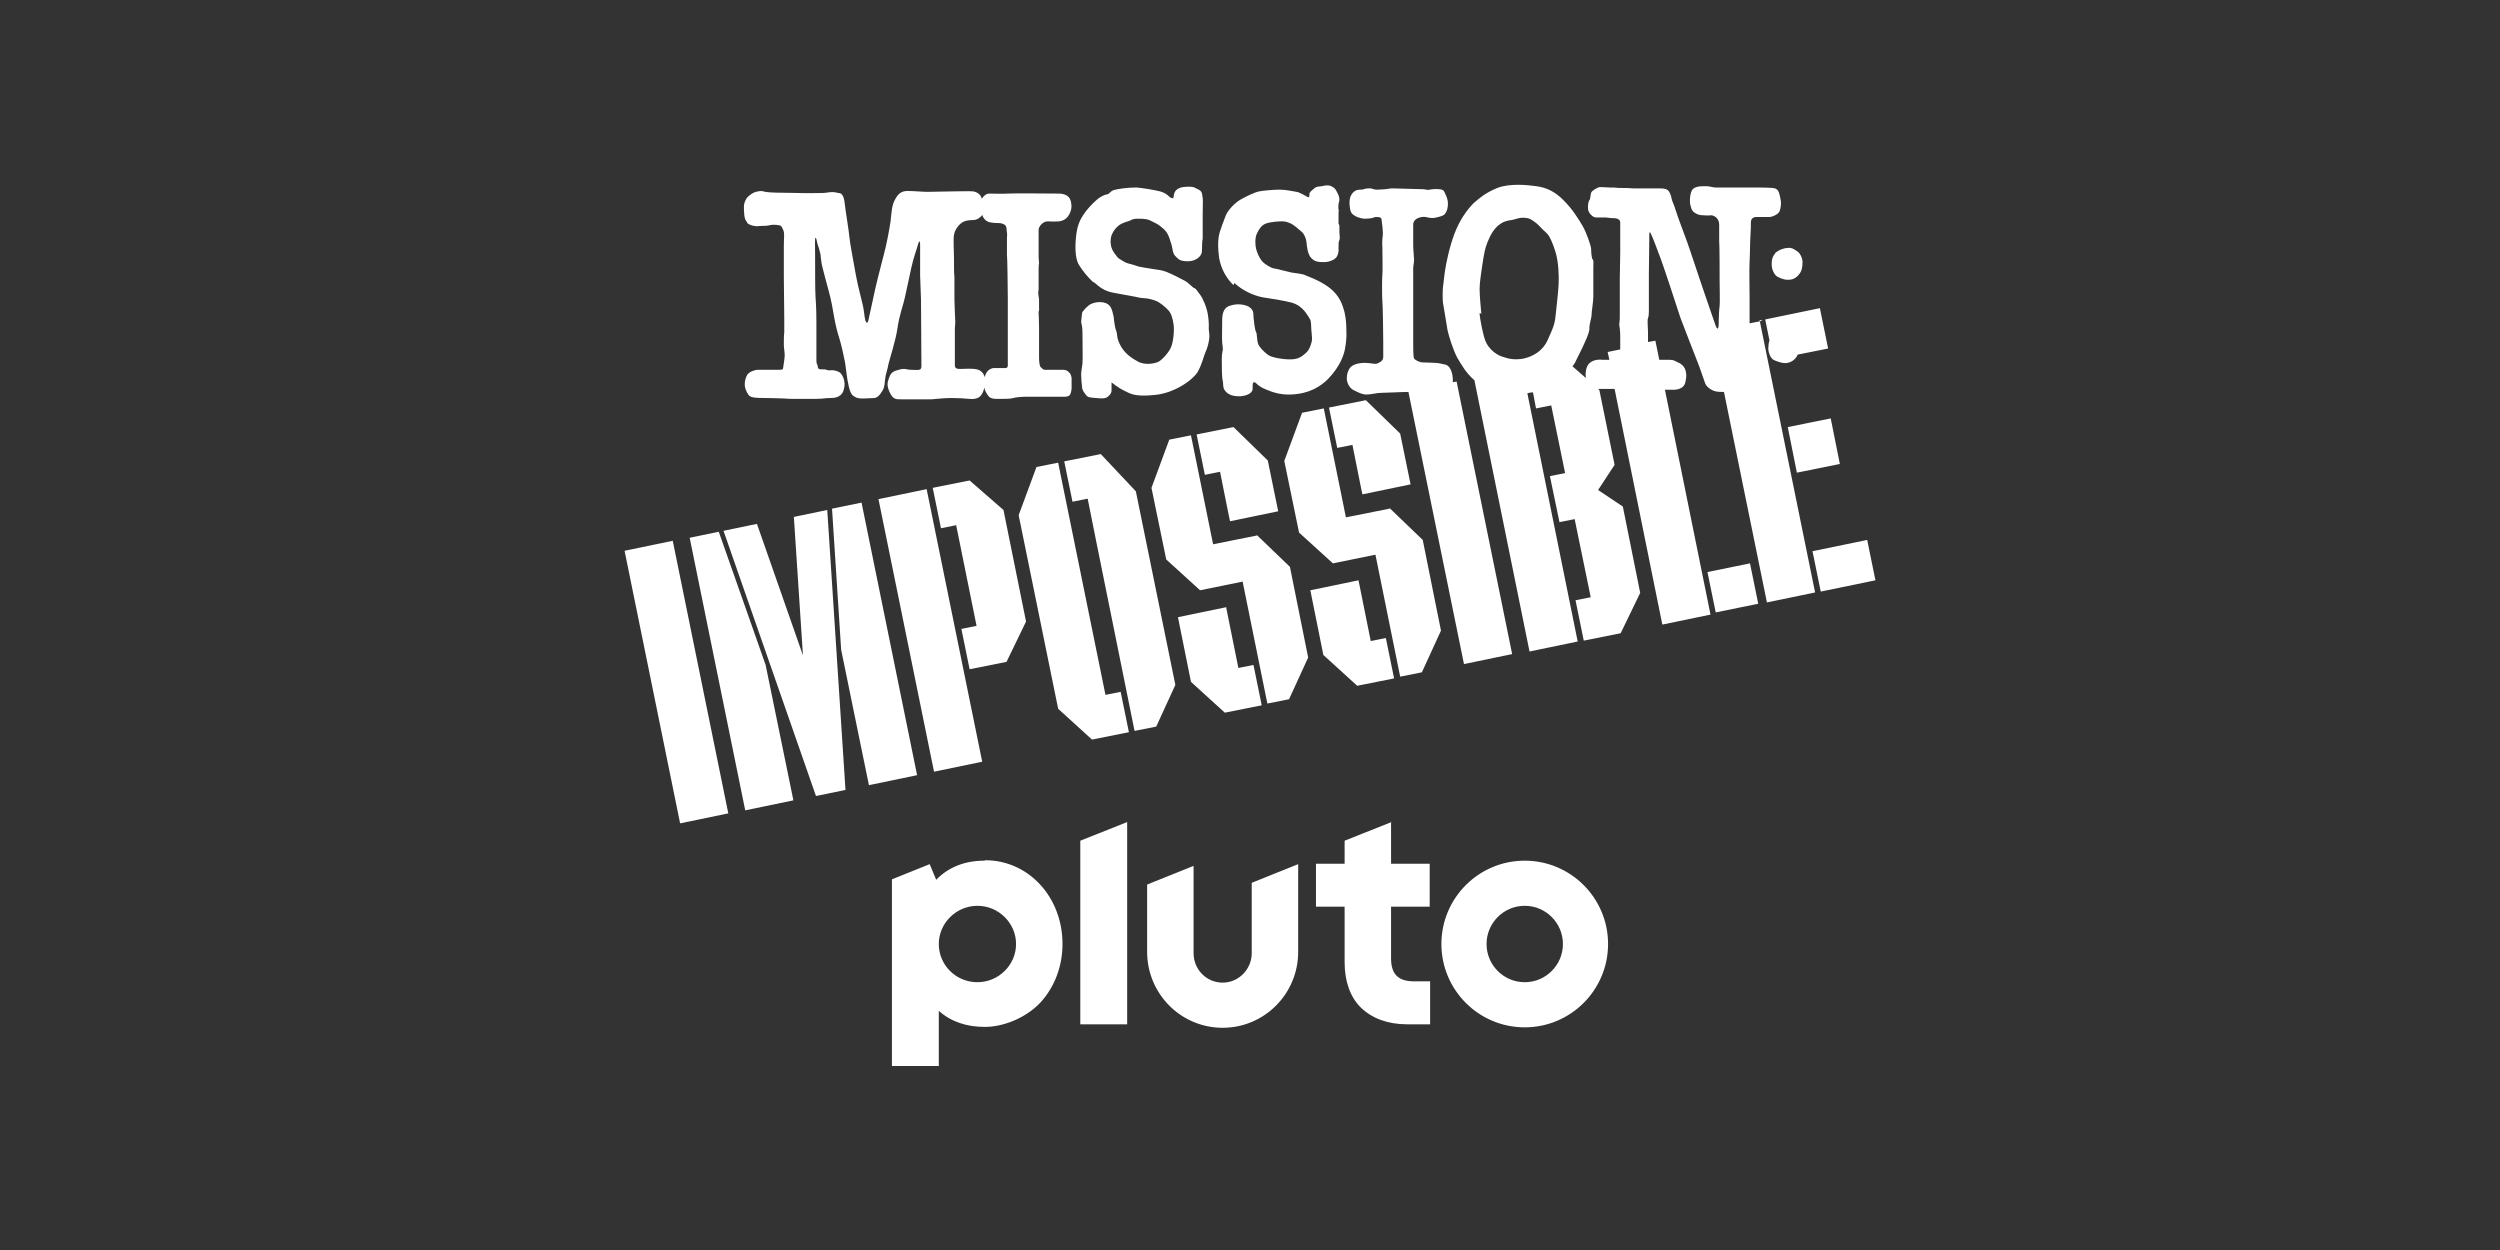
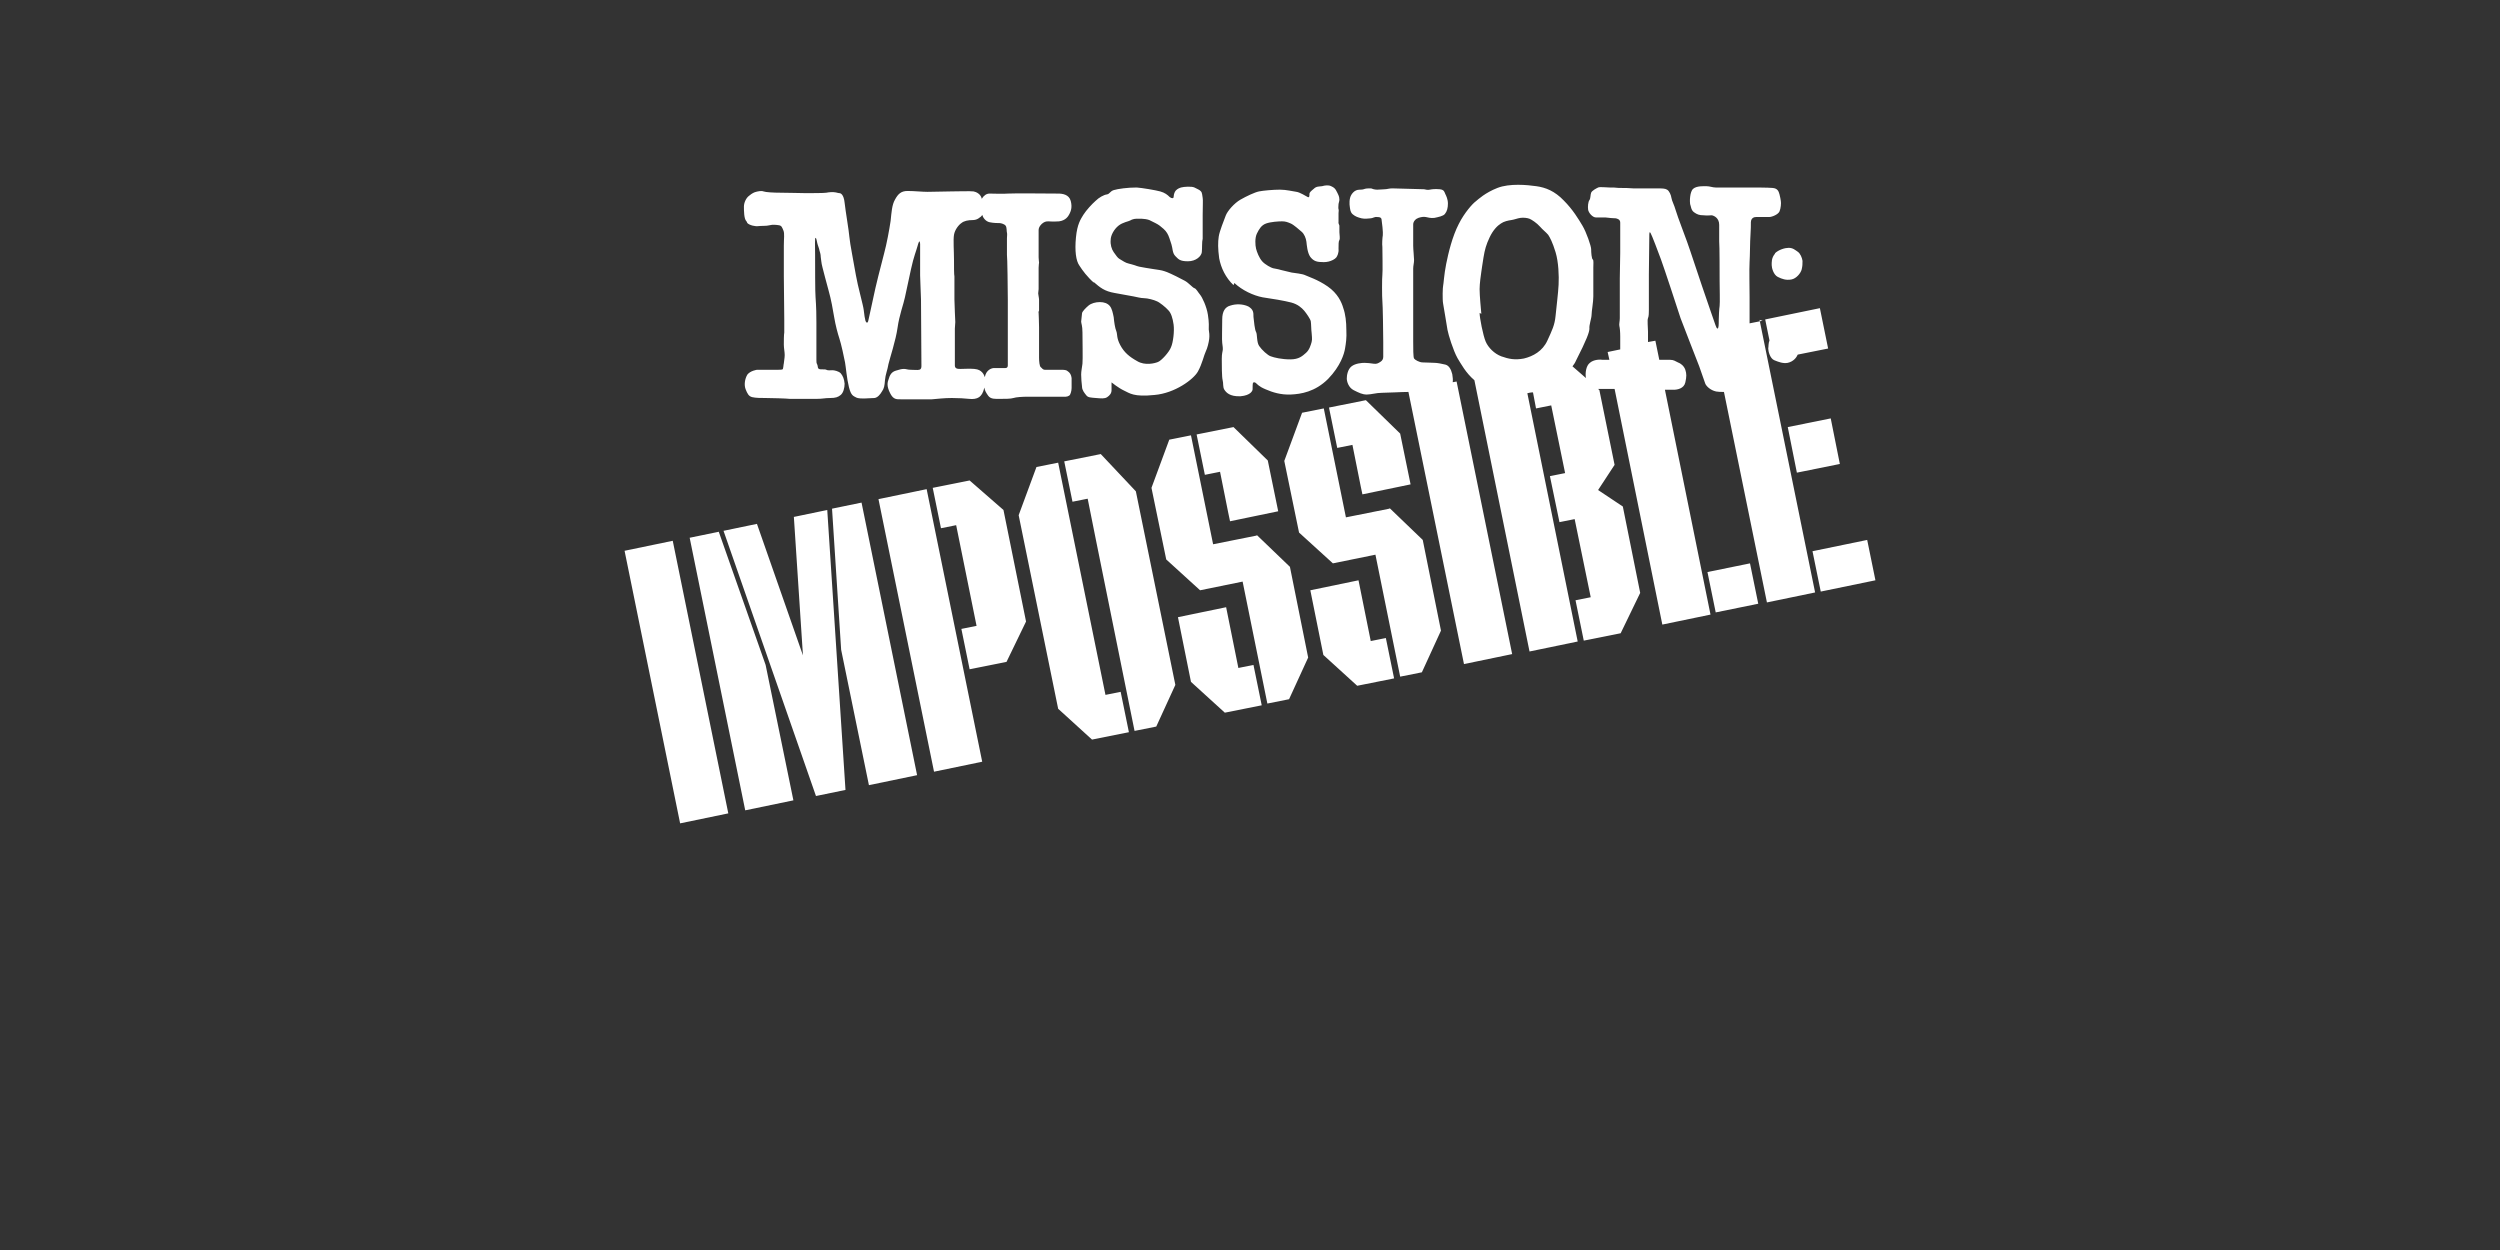
<svg xmlns="http://www.w3.org/2000/svg" id="_x30_07_-_White_-_Example_-_Delete_before_saving" width="576" height="288" version="1.1" viewBox="0 0 576 288">
  <rect x="0" y="0" width="576" height="288" fill="#333333" stroke="none" />
  <defs>
    <style>
      .st0 {
        fill: #fff;
      }
    </style>
  </defs>
-   <path class="st0" d="M351.3,198.3c-10.6,0-19.2,8.6-19.2,19.2s8.6,19.2,19.2,19.2,19.2-8.6,19.2-19.2-8.6-19.2-19.2-19.2ZM351.3,226.3c-4.9,0-8.8-4-8.8-8.8s3.9-8.8,8.8-8.8,8.8,4,8.8,8.8-3.9,8.8-8.8,8.8ZM320.6,189.4l-10.8,4.3v5.3h-6.6v9.9h6.6v12.8c0,4.4,1.3,8.1,3.8,10.5s6.1,3.8,10.6,3.8h5.3v-9.9h-3.7c-3.6,0-5.3-1.6-5.3-5.3v-11.9h8.9v-9.9h-8.9v-9.7h0ZM288.4,219.6c0,3.7-3,6.8-6.7,6.8s-6.7-3-6.7-6.8v-20.1l-10.7,4.3v15.5c0,9.7,7.8,17.5,17.4,17.5s17.4-7.8,17.4-17.5v-20.2l-10.7,4.3v16.2h0ZM248.9,236h10.8v-46.6l-10.8,4.3v42.3h0ZM226.8,198.3c-4.5,0-8.3,1.5-11.1,4.4l-1.5-3.6-8.7,3.5v43h10.8v-12.7c2.8,2.5,6.4,3.7,10.6,3.7s9.4-2,12.8-5.6c3.3-3.6,5.1-8.4,5.1-13.5,0-10.8-7.8-19.3-17.8-19.3h0ZM225.2,226.3c-5,0-8.9-4-8.9-8.8s4-8.8,8.9-8.8,8.9,4,8.9,8.8-4,8.8-8.9,8.8Z" />
  <path class="st0" d="M408.9,58.4c.9-.9,2.4-1.3,3.2-1.3,1,0,1.5.5,2.1.9.6.4,1,1.4,1.1,2.1,0,.7,0,1.2-.2,2-.2.8-1.2,2.1-2.4,2.3s-2.1-.1-3.1-.6-1.4-2.1-1.4-2.7c0-.6-.1-1.7.8-2.7M251.9,64.9c1.6,1.4,2.6,2.2,4.9,2.6s3.8.7,4.4.8,1.6.4,2.4.4,2.3.4,2.9.7c.6.2,2.1,1.4,2.7,2.1.6.6,1,1.8,1.2,3.3.2,1.5-.1,4.1-.6,5.2-.4,1.1-2.2,3.1-3,3.4-.7.3-3,.9-4.8-.2-1.8-1-3-2-3.9-3.7-.9-1.7-.6-2.4-.9-3.2-.3-.7-.5-2.1-.6-3.2-.2-1-.4-2-.9-2.6s-1.3-.9-2.3-.9-2,.3-2.6.8c-.6.5-1.5,1.4-1.5,1.8,0,.4-.2,1.5-.2,1.9s.3.9.3,2.5.1,6.3,0,7.2-.3,1.7-.3,2.5c0,.9.1,1.9.2,2.8,0,.8.6,1.5,1,2s1,.5,2.2.6,2,.2,2.6-.2c.6-.4,1-.9,1-1.6,0-.8,0-1.8,0-1.8,0,0,1.6,1.3,2.9,1.9s2.2,1.5,7,1c4.7-.4,9-3.6,10-5.4s1.4-3.8,1.8-4.6c.4-.8.7-2.1.8-2.9s0-1.6-.1-2.2c0-.6.1-1.5-.2-3.4-.3-1.9-1.3-4-1.8-4.6s-.9-1.4-1.3-1.5c-.4-.1-1.3-1.2-2.2-1.7-.9-.5-3.1-1.6-4.1-2,0,0-1-.4-1.8-.5s-1.9-.3-3.2-.5c-1.3-.2-1.7-.3-2.5-.6-.9-.3-1.8-.4-2.4-.8-.6-.4-1.1-.6-1.4-.9-.4-.4-.6-.8-1-1.3-.5-.7-.8-1.8-.7-2.8,0-1.1.8-2.5,1.8-3.3s2.4-1,2.7-1.2c.3-.2.9-.4,1.4-.4s1.9-.1,3,.3c1,.5,1.9.9,2.4,1.3.5.4,1.3,1,1.7,1.7.4.6.7,1.7,1,2.6s.2,2,.9,2.7,1,1.2,2.9,1.2,3.1-1.2,3.2-2.1,0-2.4.2-3.1c0-.6,0-3.4,0-5.5s.1-3.4,0-3.9-.1-1.2-.4-1.5c-.2-.3-.9-.6-1.5-.9s-2.4-.2-3.1,0-1.2.6-1.4,1-.3.9-.3,1.2-.4.4-.9,0c-.5-.5-1.1-1-2.2-1.3-1.1-.3-4.1-.8-5.4-.9-2.1,0-4.3.3-5.3.6-.9.3-.9.9-1.6,1s-1.8.7-2.6,1.5c-.8.7-2.1,2.1-2.8,3.2-.6,1-1.4,2.1-1.7,5.2s0,5.4.8,6.5c.7,1.1,1.8,2.6,3.4,4M284.4,65.2c1.8,1.7,4.4,2.9,6.5,3.3,2.1.3,5.1.8,6.6,1.2s2.4,1.2,3,1.9c.5.6,1.4,1.9,1.5,2.4s.1,2.1.2,2.7c0,.5.2,1.4,0,2.1s-.5,1.8-1.3,2.5-1.6,1.5-3.6,1.5-3.7-.4-4.5-.7c-.7-.2-2.1-1.5-2.7-2.4s-.4-2.7-.7-3.2-.5-2.5-.6-3.5c0-1,0-1.7-1.2-2.4-1.3-.6-2.9-.6-4.1-.2-1.2.3-1.9,1.3-1.9,3.2s-.1,4.8,0,5.4.2,1.5.1,1.8c0,.2-.2.6-.2,1.9,0,1.3,0,4.2.2,4.9s0,1.6.4,2.2c.4.6,1.2,1.6,3.7,1.5,2.4-.2,2.8-1.3,2.8-1.6,0-.3,0-1.4.1-1.5s.3-.2.6,0,.6.8,2.3,1.5c1.6.7,3.5,1.3,5.8,1.2s5.6-.6,8.6-3.6c2.9-3,3.7-5.8,3.9-7,.2-1.2.4-2.4.3-4.3,0-1.8-.2-3.6-.7-5-.4-1.4-1.3-3.4-3.6-5-2.3-1.6-4.6-2.3-5.2-2.6s-2.4-.5-3.1-.6c-.7-.2-1.8-.4-2.5-.6-.6-.2-1.4-.3-1.8-.4s-1.8-.8-2.5-1.6c-.7-.8-1.2-2.1-1.4-2.9s-.3-2.5.2-3.5c.5-1,1-1.9,2.1-2.3,1.1-.4,2.9-.5,3.7-.5s1.3.2,2,.5c.7.3,1.9,1.4,2.5,1.9.6.5,1,1.5,1.1,2.3s.2,2.5.9,3.5c.8,1,1.5,1.2,3.1,1.2s2.7-.8,2.9-1.1c.2-.3.6-1,.5-2,0-1,0-1.7.2-2s0-1.2,0-1.8,0-1.2,0-1.5c0-.2-.3-.5-.2-.9,0-.3,0-1.7,0-2,0-.3.1-.7,0-.9s0-.9,0-1.2c0-.2.2-.6.2-1,0-.4-.1-.8-.2-1-.1-.2-.4-.9-.6-1.2s-.4-.6-1.1-.9c-.6-.3-1.4-.2-2.1,0-.7.1-1.3,0-1.9.6-.6.5-1,.8-1,1.2,0,.4,0,.9-.4.7-.4-.2-1.8-1.1-2.6-1.2s-2.3-.5-3.8-.5-3.8.2-4.8.4-2.9,1.1-4.3,1.9c-1.4.8-3,2.6-3.4,3.7-.4,1.1-1.4,3.5-1.6,4.8-.2,1.3-.2,2.8.1,5,.4,2.2,1.5,4.5,3.3,6.2M172,51c-.6-.5-.6-2.5-.6-3.4s.5-2,1.2-2.5c.7-.6,1.2-.8,1.6-.9.4-.1,1.2-.3,1.7-.1s2.4.3,3.9.3,5,.1,5.8.1,4.5,0,4.8-.1c.4-.1,1.6-.2,1.9-.1.3,0,.8.2,1.1.2.3,0,1,.3,1.2,2.2s1,6.5,1.1,7.9,1.1,6.4,1.5,8.8c.4,2.4,1.7,7,1.8,8s.3,2.2.4,2.5c.1.3.5.9.7-.2s.9-3.9,1.2-5.5c.3-1.6,1.8-7.6,2.4-9.8.6-2.2,1.2-5.5,1.5-7.5.2-1.9.3-3.7,1-4.9.7-1.3,1.4-2,2.9-2,1.5,0,3.4.2,4.6.2s4.4-.1,5.5-.1,4.5-.1,5.1,0,1.7.6,1.9,1.7c.5-.8,1.1-1.2,1.8-1.2s3.3.1,4.2,0,10.6,0,11.6,0,2.5.2,2.9,1.7,0,2.4-.3,3-.9,1.5-2.4,1.7c-1.6.1-2,0-2.4,0s-.7,0-1.2.3c-.5.3-1.1,1-1.1,1.7s0,5.8,0,6.3.1,1,.1,1.2-.1.5-.1,1.2,0,4.6,0,4.9-.1.7-.1,1,.2,1,.2,1.5v2.4c0,.2-.2.3-.1.6,0,.2.1,2,.1,3.3s0,6.2,0,7,.1,2,.4,2.2.4.6,1,.6h3.6c.8,0,1.3,0,1.7.4.4.3.7.7.8,1.5,0,.7,0,1.7,0,2.3,0,.7-.3,1.6-.5,1.7s-.4.4-1.6.3c-1.2,0-6.5,0-7.9,0s-2.8.1-3.4.3-2,.2-3.1.2-2.1.1-2.7-.7c-.5-.7-.8-1.2-.9-1.9-.3,1.3-.7,1.8-1.2,2.2-.6.4-1.4.5-2.3.4-.9-.1-2.4-.2-4-.2-1.7,0-3.4.2-4.6.3-1.2,0-6.2,0-7.1,0-.9,0-1.7.1-2.4-1.2-.7-1.3-.9-2.3-.5-3.3.3-1.1.7-1.8,1.7-2.1.9-.3,1.4-.4,1.9-.4.5,0,.8.2,1.6.2s1.6.1,1.8,0c.3,0,.6-.2.6-.8s-.1-14.3-.1-15.4-.2-4.3-.2-5.5,0-6.8,0-7.2-.1-.7-.2-.7c0,0-.2.3-.4,1.1-.2.8-.9,2.5-1.5,5.3s-1.1,5.1-1.4,6.5c-.3,1.5-1.3,4.1-1.7,7s-1.8,7.1-2.1,8.4c-.2,1.3-.7,2.4-.8,3.7s-.2,1.9-.7,2.6c-.4.7-1,1.4-1.7,1.5-.7,0-3.5.3-4.2-.1s-1.2-.4-1.7-2.4c-.5-2-.7-4.6-.9-5.7-.2-1.1-.9-4.3-1.3-5.5-.4-1.2-.9-3.1-1.2-4.9-.3-1.8-.7-4.1-1.3-6.2-.6-2.1-1.1-4.2-1.4-5.3s-.3-1.9-.4-2.4c0-.6-.2-1.2-.3-1.5,0-.3-.4-1.2-.5-1.7-.1-.4-.2-1.2-.4-1.2s-.1,2-.1,3.8,0,9.2.1,9.8c0,.6.2,1.7.2,5.9s0,8,0,8.6,0,.7.2,1.1c.2.4,0,.8.4,1,.3.2,1.4,0,1.7.2s1,.1,1.4.1,1.4.2,1.9.7c.5.6.8,1.3.9,2.4,0,1-.3,2.1-.9,2.6-.6.5-1.2.7-2.4.7-1.3,0-1.7.2-3.2.2s-5.3,0-6.1,0c-.7-.1-4.6-.2-5.6-.2s-2.3,0-3.1-.2c-.8-.2-1.1-.8-1.5-1.8s-.2-2.4.4-3.4c.7-.9,2.2-1.1,2.2-1.1.4,0,1.2,0,1.7,0s2.3,0,2.9,0c.4,0,1.1,0,1.3-.1s.2-1.1.3-1.4c0-.3.2-1.2.2-1.9,0-.7-.2-1.6-.2-2.4,0-.8,0-2.3.1-2.8,0-.5,0-2.2,0-2.9,0-.7-.1-7.9-.1-10s0-5.4,0-7.1c0-1.7.2-2.8-.1-3.5s-.4-1.1-1-1.2c-.6-.1-1.5-.2-2.2,0s-1.9.1-2.6.2c-.7.1-2-.2-2.5-.7M219.8,59.6c0,1.9,0,3.7.1,4.1,0,.4,0,4.1,0,5.3s.2,4.8.2,5.2c0,.4-.1,1.1-.1,1.5v8.5c0,.8.7.8,1.3.8s2.2-.1,3.2,0,1.4.4,1.8.8.6,1.1.6,1.1c.3-1.7,1.6-2.1,2.1-2.1s1.9,0,2.6,0,.6-.6.6-.9,0-1.9,0-2.9,0-10.2,0-12-.1-10-.2-10.3c0-.4,0-3.4,0-3.8,0-.4.1-1,0-1.3s0-1.2-.3-1.6-1.1-.6-1.4-.6-1.4,0-2.3-.2c-.9-.2-1.5-1-1.7-1.7-.1.3-.5.6-.7.7-.2.2-.8.5-1.4.5-1.2,0-2.1.2-2.7.7-.6.4-1.5,1.5-1.7,2.7s0,3.8,0,5.7M182.9,119l2.1,32-10.6-30.3-7.7,1.6,21.3,61.1,6.8-1.4-4.2-64.5-7.7,1.6h0ZM143.9,126.9l12.8,62.8,11.1-2.3-12.8-62.8-11.1,2.3ZM407.7,78.4c-.3.7-.2,1.4-.3,1.9,0,.6.4,2.3,1.4,2.7s2,.8,3.1.6c1.3-.3,2-1.2,2.3-1.9l7-1.4-1.9-9.3-12.6,2.6,1,4.9h0ZM165.7,122.5l-6.8,1.4,12.8,62.8,11.1-2.3-6.4-31.2-10.8-30.7h0ZM308.1,103.2l3.5-.7,1.9,9.5.4,1.9,11.1-2.3-2.4-11.7-7.9-7.7-8.5,1.7,1.9,9.3h0ZM414,108.9l9.9-2-2.1-10.5-9.9,2,2.1,10.5ZM275.7,100.1l1.9,9.3,3.5-.7,1.9,9.5.4,1.9,11.1-2.3-2.4-11.7-7.9-7.7-8.5,1.7h0ZM254.7,160.1l-10.9-53.5-5,1-4.1,11.1,9.1,44.6,7.8,7.1,8.5-1.7-1.9-9.3-3.5.7h0ZM393.4,131.8l1.9,9.3,9.8-2-1.9-9.3-9.8,2ZM315.8,147.6l-2.8-13.9-11.1,2.3,3,14.9,7.8,7.1,8.5-1.7-1.9-9.3-3.5.7h0ZM320.1,117.2l-10,2-5.1-25.1-5,1-4.1,11.1,3.4,16.5,7.8,7.1,9.8-2,5.7,28.1,5-1,4.4-9.6-4.2-20.9-7.6-7.3h0ZM334.7,88.1c.1-.6,0-1.2-.1-1.9-.3-1.2-.8-2-1.6-2.2s-1.9-.4-2.4-.4-2-.1-2.8-.1-1.8-.6-2-.9c-.2-.3-.2-2.4-.2-3.9v-16.8c0-.7.2-1.3.2-2s-.2-2.4-.2-3.3,0-4.2,0-4.9.6-1.3,1.2-1.5c.6-.2,1.2-.3,1.7-.2s1.1.3,2,.2c.9-.2,2-.4,2.4-.9.5-.6.7-1.4.7-2.4s-.4-1.8-.6-2.2c-.2-.4-.2-1-1.3-1.1-1.1-.1-1.8,0-2.3.1s-.8,0-1.3-.1c-.6,0-6.6-.2-7.3-.2s-1.3.2-1.7.2c-.4,0-1.2.1-1.8.1s-1.2-.2-1.4-.3c-.2,0-1.2,0-1.4.1s-.6.2-1.2.2-1.3.2-1.9,1.1c-.6.9-.5,2.3-.4,2.9s.1,1.2.7,1.7c.6.5,1.2.7,2,.9.8.2,1.7,0,2.1,0s1-.4,1.4-.3c.4,0,1,0,1.1.5.1.5.4,3.2.3,3.7s-.2,2.1-.1,2.7c0,.6.1,5.9,0,6.4s-.1,5.3,0,6.1.2,7.6.2,9.5v3.3c0,.5-.2.9-.7,1.2s-.8.5-1.5.4-1.5-.2-2.1-.2-2.1.1-3,.8-1.1,2.1-1.1,2.8c0,.7.4,2.1,1.6,2.7s2,1,3,1,2.2-.4,3.5-.4,4.6-.2,6.1-.2,0,0,0,0l12.8,62.7,11.1-2.3-12.8-62.8-1.1.2h0ZM430.2,124.4l-12.6,2.6,1.9,9.3,12.6-2.6-1.9-9.3ZM405.4,73.7l12.8,62.8-11.1,2.3-9.9-48.5c-.7,0-1.3,0-1.8-.1-1.4-.3-2.3-1.3-2.5-1.8-.2-.6-1-2.9-1.4-4s-3.5-8.9-4.3-11.1c-.7-2.2-3.8-11.6-4.5-13.5s-2.1-5.6-2.4-6.1c-.3-.5-.3.1-.3.8s-.1,7.5-.1,8.7,0,7.9,0,8.3,0,1.4-.2,1.8,0,2.3,0,3.1v2.4l1.7-.3.9,4.4c.8,0,1.9,0,2.5,0,.8,0,1.2.3,1.8.6.6.2,1.4.8,1.7,1.7s.3,1.6,0,2.9c-.3,1.4-1.8,1.7-2.7,1.7s-1.1,0-2,0l10.5,51.8-11.1,2.3-11-54.3h-2.8c-.7,0-.7,0-1,0l.3.3,3.5,17.2-3.8,5.8,5.7,3.8,4,19.9-4.5,9.3-8.5,1.7-1.9-9.3,3.5-.7-3.7-18-3.5.7-2.2-10.6,3.5-.7-3.2-15.6-3.5.7-.7-3.7c0,0-.2,0-.2,0-.3,0-.6.1-1.1.2l11.6,57.2-11.1,2.3-12.7-62.5c-2-1.7-3.1-3.8-3.9-5.1-1-1.8-2.1-5.4-2.3-6.5-.2-1.1-.8-5-1-6s-.1-3.9,0-4.2.2-2.5.7-5c.5-2.5,1.4-6.3,2.9-9.2,1.3-2.6,3.2-4.7,3.9-5.2.6-.5,2.2-2,5-3.1,2.8-1.1,6.9-.7,9-.4s4.2,1.1,6.3,3.3c2.1,2.1,3.4,4.3,4.3,5.8s2,4.7,2,5.4.1,2.3.4,2.4c.2.2.1,1.1.1,1.9s0,5.3,0,6.6c0,1.3-.4,3.4-.4,4.2,0,.8-.6,2.4-.5,3.2,0,.8-.6,2.5-3.1,7.4-.2.5-.5.9-.8,1.3l3.1,2.7c-.2-1.1,0-2.8.9-3.5.9-.8,2.4-.8,3-.7.2,0,.9,0,1.5,0l-.4-1.8,2.9-.6v-2.9c0-1.2-.1-2.1-.2-2.5s.1-1.1.1-1.8v-6.6c0-.8,0-2,0-2.6,0-.6.1-4.6.1-5.9s0-6.1,0-6.9c0-.8-.7-.9-1-1-.3,0-1.9-.1-2.4-.2-.6,0-1.4,0-2.2,0s-1.7-1.1-1.8-1.8,0-1.8.3-2.2.2-1.2.4-1.7c.2-.5,1.2-1,1.6-1.2.4-.2,1.9,0,2.7,0,.8,0,1.2,0,2.1.1,1.4,0,2.1,0,3.3.1,1.2,0,3.7,0,5.2,0s2.1,0,2.6.3.9,1.2,1,1.9.6,1.5,1,2.9c.4,1.4,2.3,6.3,2.6,7.2.3.9,1.1,3.1,1.7,5,.6,1.8,2.7,8.1,3.8,11.2,1.1,3.1,1.2,3.7,1.5,3.8.3,0,.3-1,.3-1.9s.1-2.7.2-3.3,0-4.5,0-5.7,0-8.4-.1-9.2c0-.7,0-2.3,0-3.8,0-1.6-1.2-2.1-1.7-2.2-.5,0-1,.1-1.9,0-1,0-1.5-.2-2.2-.7-.7-.5-.7-1.4-.9-1.9-.1-.5-.1-2.8.7-3.5s2.4-.6,3.1-.6,1.4.3,2.1.3,4.6,0,6.9,0c2.3,0,5.1,0,6.2.1,1.2.1,1.4.8,1.6,1.5s.2,1,.3,1.5c.1.5,0,1.7-.3,2.4s-1.7,1.3-2.4,1.3h-3c-1,0-1.2.8-1.2,1.2s0,1.9-.1,3.1-.1,4.6-.2,6.1,0,6.4,0,8,0,3.4,0,6.1l3-.6h0ZM340.9,72.1c0,1.1.8,5.2,1.4,6.6.6,1.4,2,2.8,3.6,3.4,1.7.6,3.1.9,5.2.5,2.1-.5,4.3-1.7,5.4-4.1,1.1-2.4,1.7-3.6,1.9-5.7.2-2.1.6-5.2.7-7.2s0-5.2-.7-7.5-1.3-3.4-1.7-4c-.5-.6-1.2-1.1-1.9-1.9-.7-.8-1.9-1.6-2.4-1.8s-1.4-.3-2.1-.2-1.4.4-2.1.5-1.7.3-2.4.8c-.8.5-1.8,1.5-2.6,3.2-.8,1.7-1.1,2.8-1.4,4.6-.3,1.7-.4,2.8-.5,3.3-.1.6-.4,2.8-.4,4,0,1.5.3,4.6.4,5.7M289.5,123.4l-10,2-5.1-25.1-5,1-4.1,11.1,3.4,16.5,7.8,7.1,9.8-2,5.7,28.1,5-1,4.4-9.6-4.2-20.9-7.6-7.3h0ZM223.4,110.7l-8.5,1.7,1.9,9.3,3.5-.7,4.7,23.2-3.5.7,1.9,9.3,8.5-1.7,4.5-9.3-5.2-25.7-7.8-6.8h0ZM191.7,117.2l2.1,32.5,6.4,31.2,11.1-2.3-12.8-62.8-6.8,1.4h0ZM202.4,115l12.8,62.8,11.1-2.3-12.8-62.8-11.1,2.3h0ZM253.7,104.6l-8.5,1.7,1.9,9.3,3.5-.7,1.9,9.5,8.9,44,5-1,4.4-9.6-9.1-44.6-8.1-8.6h0ZM285.3,153.8l-2.8-13.9-11.1,2.3,3,14.9,7.8,7.1,8.5-1.7-1.9-9.3-3.5.7h0Z" />
</svg>